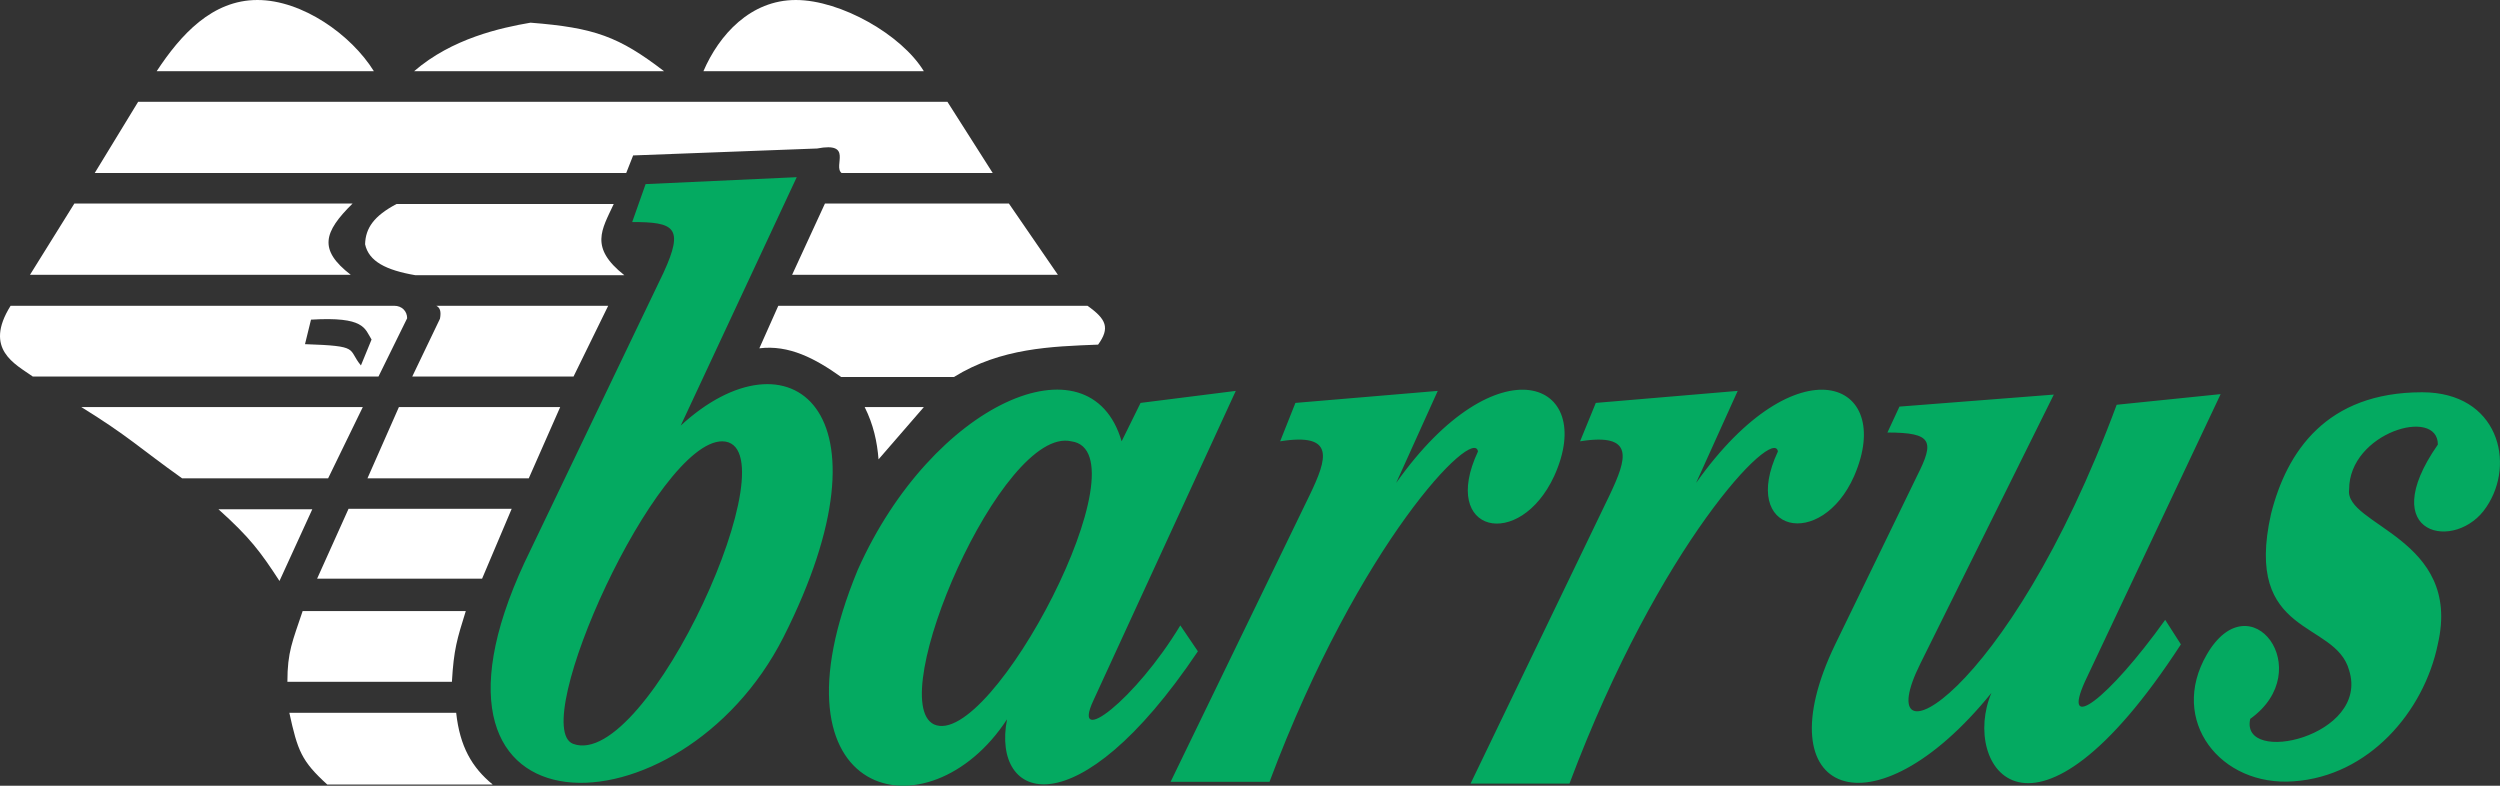
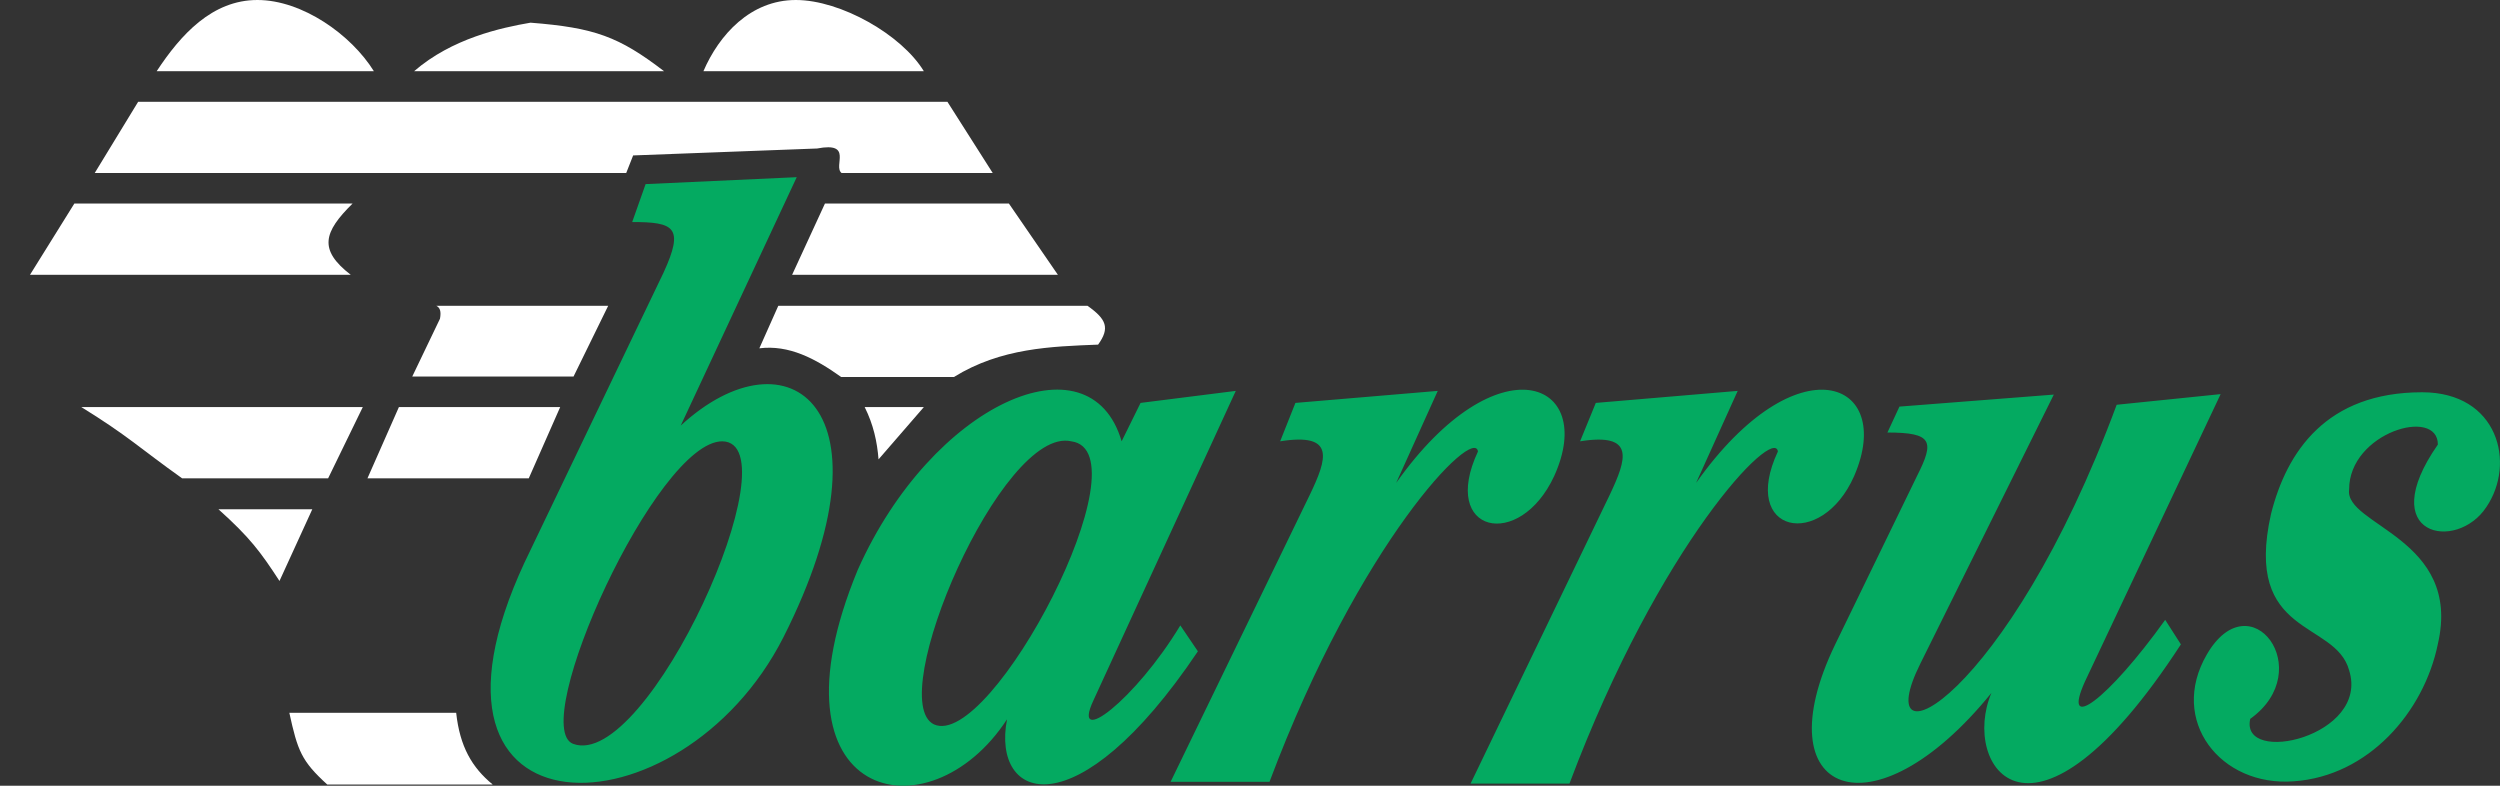
<svg xmlns="http://www.w3.org/2000/svg" width="140" height="44" viewBox="0 0 140 44" fill="none">
  <rect x="0" y="0" width="140" height="44" fill="#333333" stroke="none" />
  <path fill-rule="evenodd" clip-rule="evenodd" d="M36.154 10.31L44.617 9.922L38.121 23.832C44.151 18.289 50.363 22.848 43.866 35.697C38.121 46.991 21.997 47.379 29.373 31.5L37.163 15.258C38.328 12.72 37.758 12.434 35.403 12.434L36.154 10.31ZM40.45 24.713C36.749 24.713 29.554 40.67 32.091 41.654C36.258 43.209 44.539 24.791 40.45 24.713ZM63.872 22.563L62.811 24.713C61.051 18.677 52.2 22.563 48.033 31.915C42.676 44.867 52.019 46.991 56.393 40.282C55.513 44.867 60.275 46.602 67.082 36.474L66.098 35.023C63.562 39.219 59.964 41.939 61.233 39.219L69.204 21.89L63.872 22.563ZM59.99 24.713C56.108 23.832 49.483 39.219 52.304 40.566C55.513 42.017 64.261 25.283 59.99 24.713ZM72.543 22.563L80.514 21.89L78.185 27.044C83.827 19.066 89.469 21.294 87.036 26.656C85.095 30.852 80.618 29.868 82.766 25.283C82.559 23.832 76.14 30.334 71.093 43.779H65.555L73.345 27.718C74.328 25.672 74.794 24.221 71.689 24.713L72.543 22.563ZM89.365 22.563L88.485 24.713C91.591 24.221 91.099 25.698 90.142 27.718L82.352 43.882H87.89C92.937 30.438 99.355 23.832 99.562 25.283C97.414 29.868 101.995 30.826 103.833 26.656C106.162 21.294 100.623 19.066 94.981 27.044L97.311 21.89L89.365 22.563ZM106.369 22.77L115.013 22.097L107.534 37.173C104.532 43.209 112.4 39.219 118.534 22.667L124.356 22.071L116.773 38.132C115.401 41.136 118.041 39.194 121.251 34.712L122.13 36.085C113.772 48.934 109.785 42.898 111.519 38.805C104.894 46.991 98.683 44.556 102.772 36.085L107.353 26.656C108.336 24.713 108.233 24.221 105.696 24.221L106.369 22.77ZM136.521 24.895C132.923 30.049 137.582 30.93 139.238 28.392C140.894 25.957 139.911 21.967 135.641 21.967C130.283 21.967 128.058 25.283 127.177 28.78C125.624 35.697 130.775 34.712 131.551 37.536C132.716 41.24 125.418 42.898 126.013 40.256C129.817 37.536 126.013 32.459 123.58 36.655C121.432 40.359 124.356 44.064 128.445 43.753C132.638 43.468 135.744 39.867 136.521 36.059C137.892 30.127 131.266 29.428 131.551 27.407C131.551 24.221 136.521 22.77 136.521 24.895Z" fill="#04AA61" />
  <path fill-rule="evenodd" clip-rule="evenodd" d="M8.773 3.989C12.656 3.989 16.952 3.989 20.938 3.989C19.669 1.943 16.926 0 14.415 0C11.879 0 10.119 1.943 8.773 3.989Z" fill="white" />
  <path fill-rule="evenodd" clip-rule="evenodd" d="M23.188 3.989C27.07 3.989 33.203 3.989 37.189 3.989C34.653 2.047 33.307 1.554 29.71 1.27C28.053 1.554 25.31 2.15 23.188 3.989Z" fill="white" />
  <path fill-rule="evenodd" clip-rule="evenodd" d="M39.391 3.989C43.273 3.989 47.75 3.989 51.736 3.989C50.494 1.943 47.077 0 44.567 0C42.03 0 40.271 1.943 39.391 3.989Z" fill="white" />
  <path fill-rule="evenodd" clip-rule="evenodd" d="M5.305 9.688H35.068L35.456 8.704L45.757 8.316C47.801 7.927 46.637 9.3 47.128 9.688H55.592L53.055 5.699H7.737L5.305 9.688Z" fill="white" />
  <path fill-rule="evenodd" clip-rule="evenodd" d="M1.68 15.388H19.641C17.829 13.989 18.114 13.005 19.745 11.398H4.164L1.68 15.388Z" fill="white" />
-   <path fill-rule="evenodd" clip-rule="evenodd" d="M22.205 11.424H34.369C33.696 12.874 32.998 13.859 34.965 15.413H23.266C21.61 15.128 20.652 14.636 20.445 13.678C20.471 12.771 20.937 12.097 22.205 11.424Z" fill="white" />
  <path fill-rule="evenodd" clip-rule="evenodd" d="M24.432 17.123H34.059L32.118 21.086H23.086L24.639 17.848C24.716 17.434 24.639 17.227 24.432 17.123Z" fill="white" />
-   <path fill-rule="evenodd" clip-rule="evenodd" d="M0.594 17.123H22.075C22.515 17.123 22.8 17.434 22.8 17.823L21.195 21.086H1.836C0.853 20.387 -0.933 19.558 0.594 17.123ZM17.416 17.9L17.08 19.273C20.212 19.377 19.435 19.532 20.212 20.465L20.807 19.014C20.419 18.392 20.419 17.719 17.416 17.9Z" fill="white" />
  <path fill-rule="evenodd" clip-rule="evenodd" d="M4.555 22.797H20.316L18.375 26.786H10.197C7.764 25.051 7.195 24.429 4.555 22.797Z" fill="white" />
  <path fill-rule="evenodd" clip-rule="evenodd" d="M22.338 22.797H31.37L29.611 26.786H20.578L22.338 22.797Z" fill="white" />
  <path fill-rule="evenodd" clip-rule="evenodd" d="M12.234 28.52H17.488L15.651 32.535C14.589 30.903 13.994 30.1 12.234 28.52Z" fill="white" />
-   <path fill-rule="evenodd" clip-rule="evenodd" d="M17.758 32.406H26.997L28.654 28.494H19.518L17.758 32.406Z" fill="white" />
-   <path fill-rule="evenodd" clip-rule="evenodd" d="M16.948 34.219H26.084C25.592 35.799 25.411 36.369 25.307 38.182H16.094C16.094 36.498 16.378 35.928 16.948 34.219Z" fill="white" />
  <path fill-rule="evenodd" clip-rule="evenodd" d="M16.203 39.918H25.546C25.753 41.809 26.426 42.975 27.591 43.933H18.325C16.876 42.612 16.669 42.042 16.203 39.918Z" fill="white" />
  <path fill-rule="evenodd" clip-rule="evenodd" d="M48.422 22.797H51.735L49.198 25.724C49.121 24.74 48.914 23.781 48.422 22.797Z" fill="white" />
  <path fill-rule="evenodd" clip-rule="evenodd" d="M43.585 17.123H60.899C61.96 17.874 62.167 18.366 61.494 19.299C58.88 19.403 56.059 19.48 53.419 21.112H47.104C45.655 20.076 44.18 19.299 42.523 19.506L43.585 17.123Z" fill="white" />
  <path fill-rule="evenodd" clip-rule="evenodd" d="M46.197 11.398L44.359 15.388H59.241L56.498 11.398H46.197Z" fill="white" />
</svg>